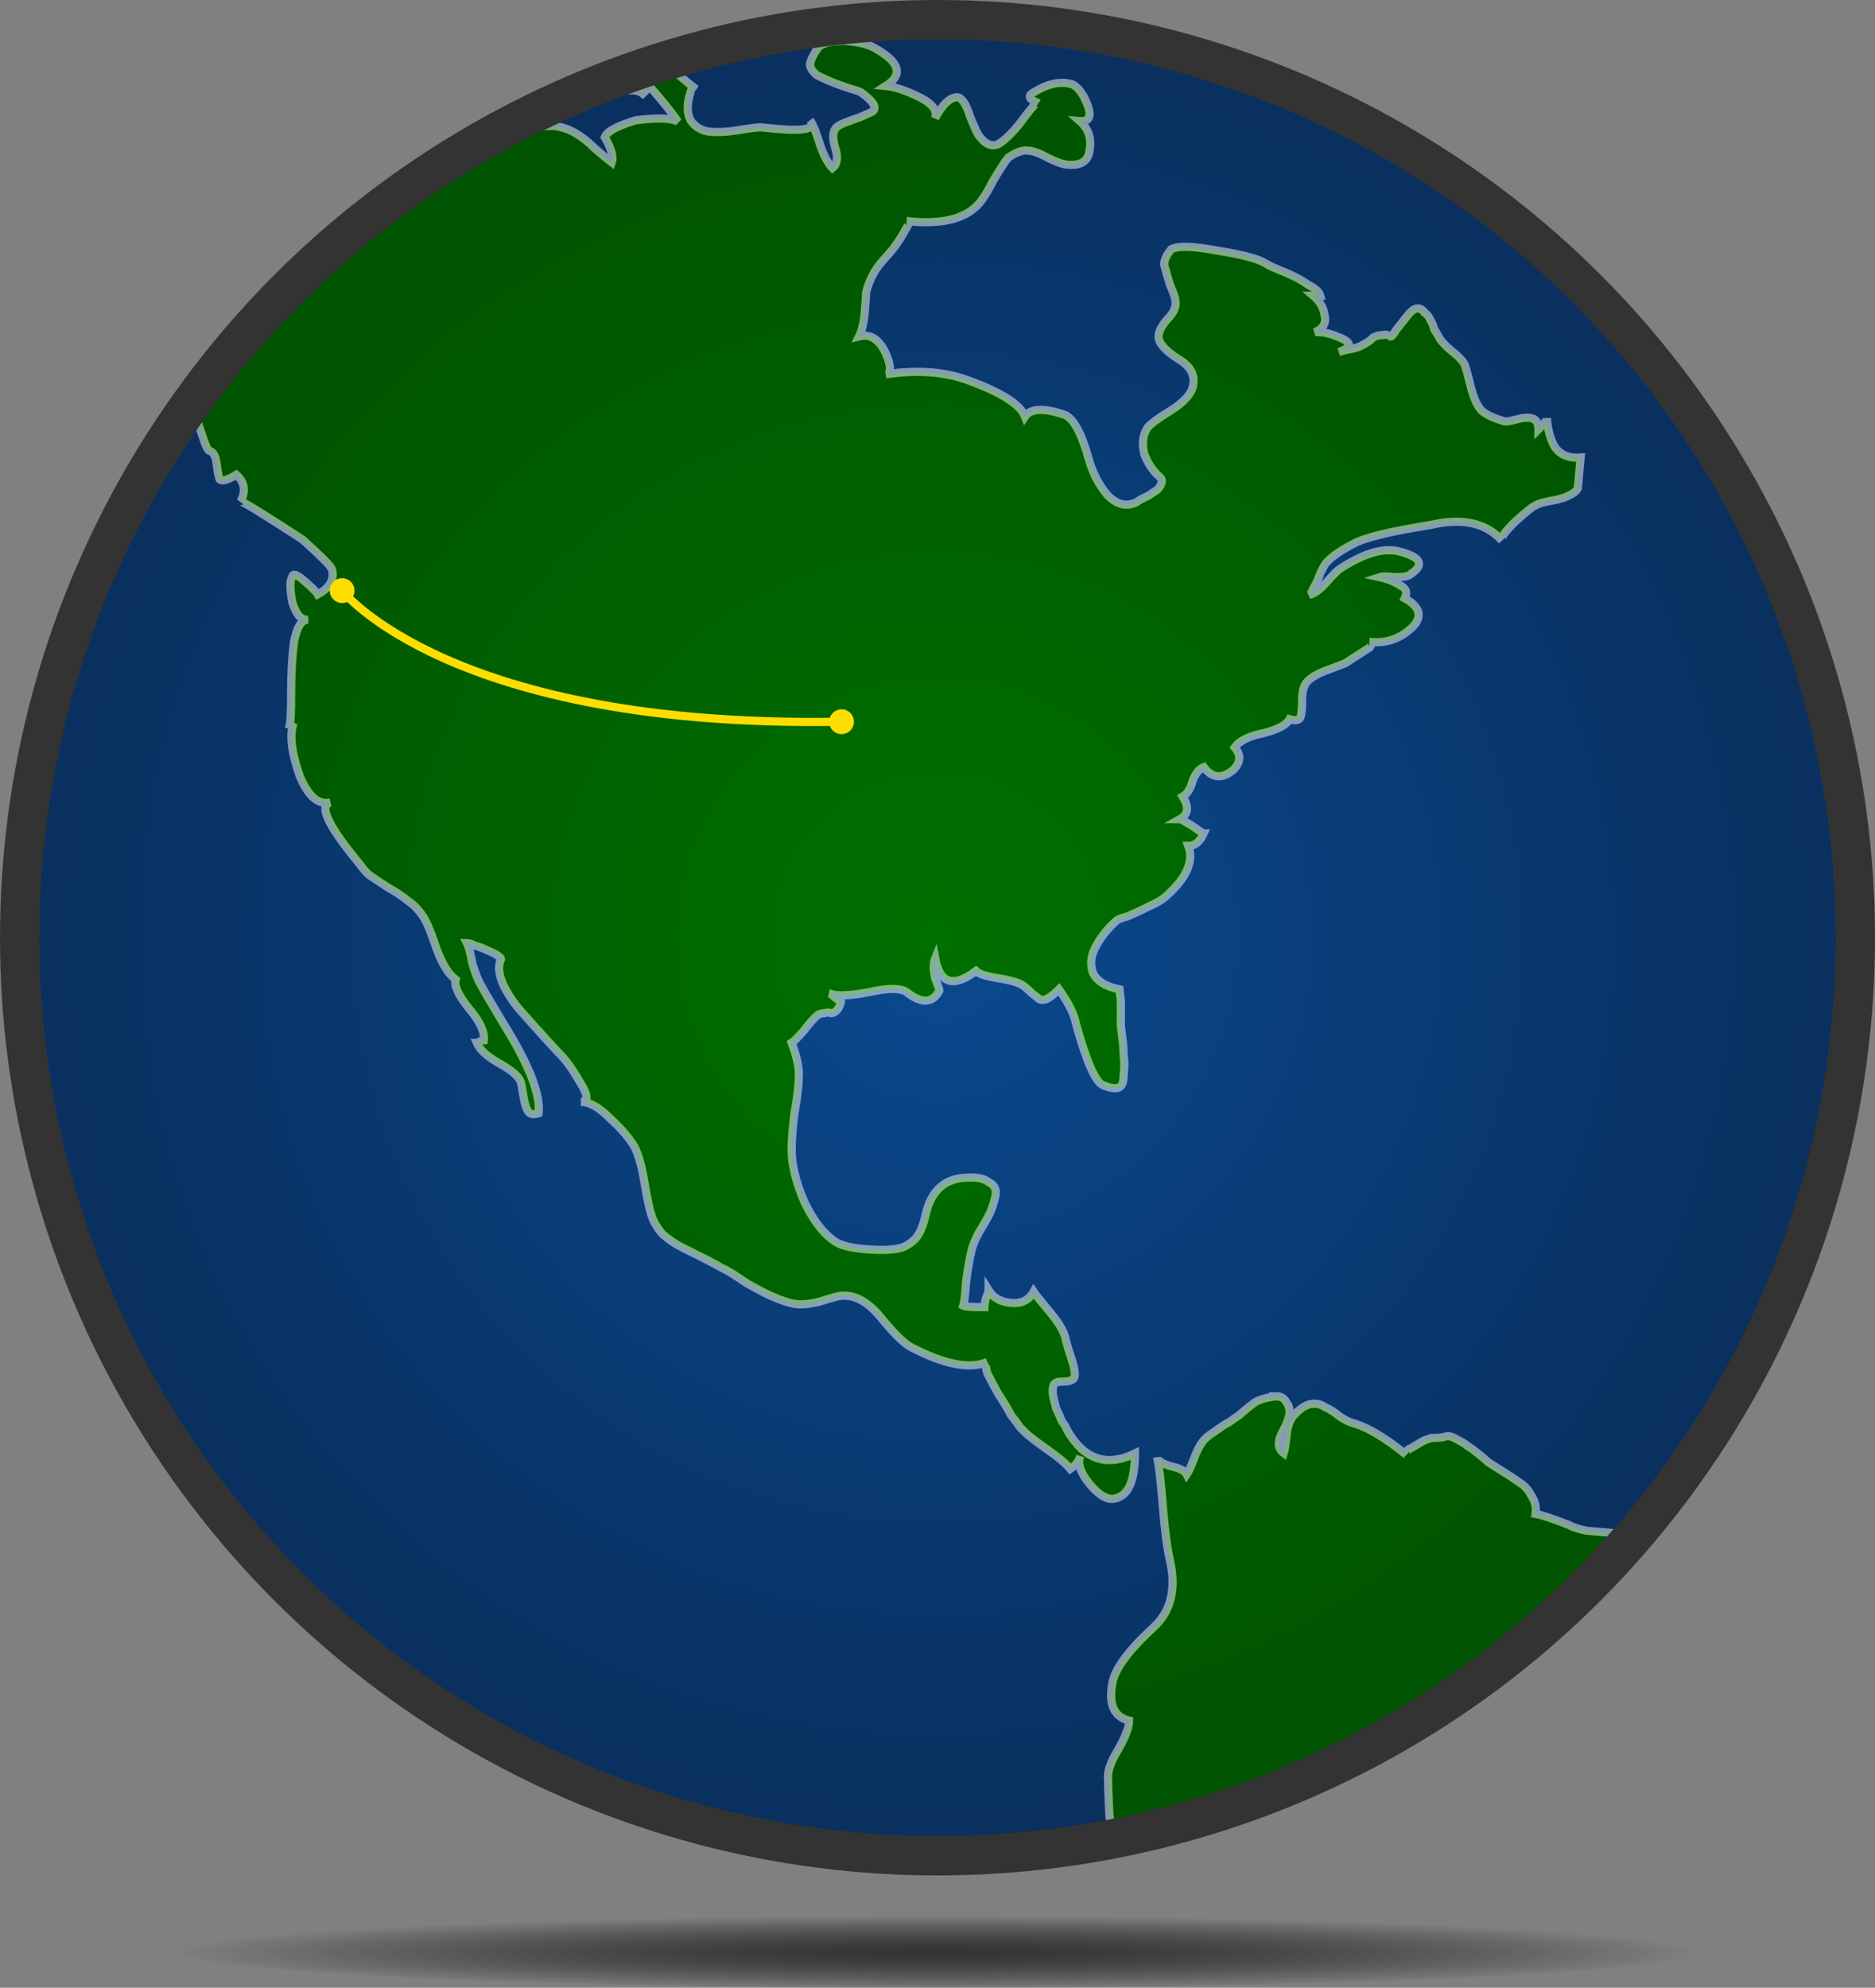
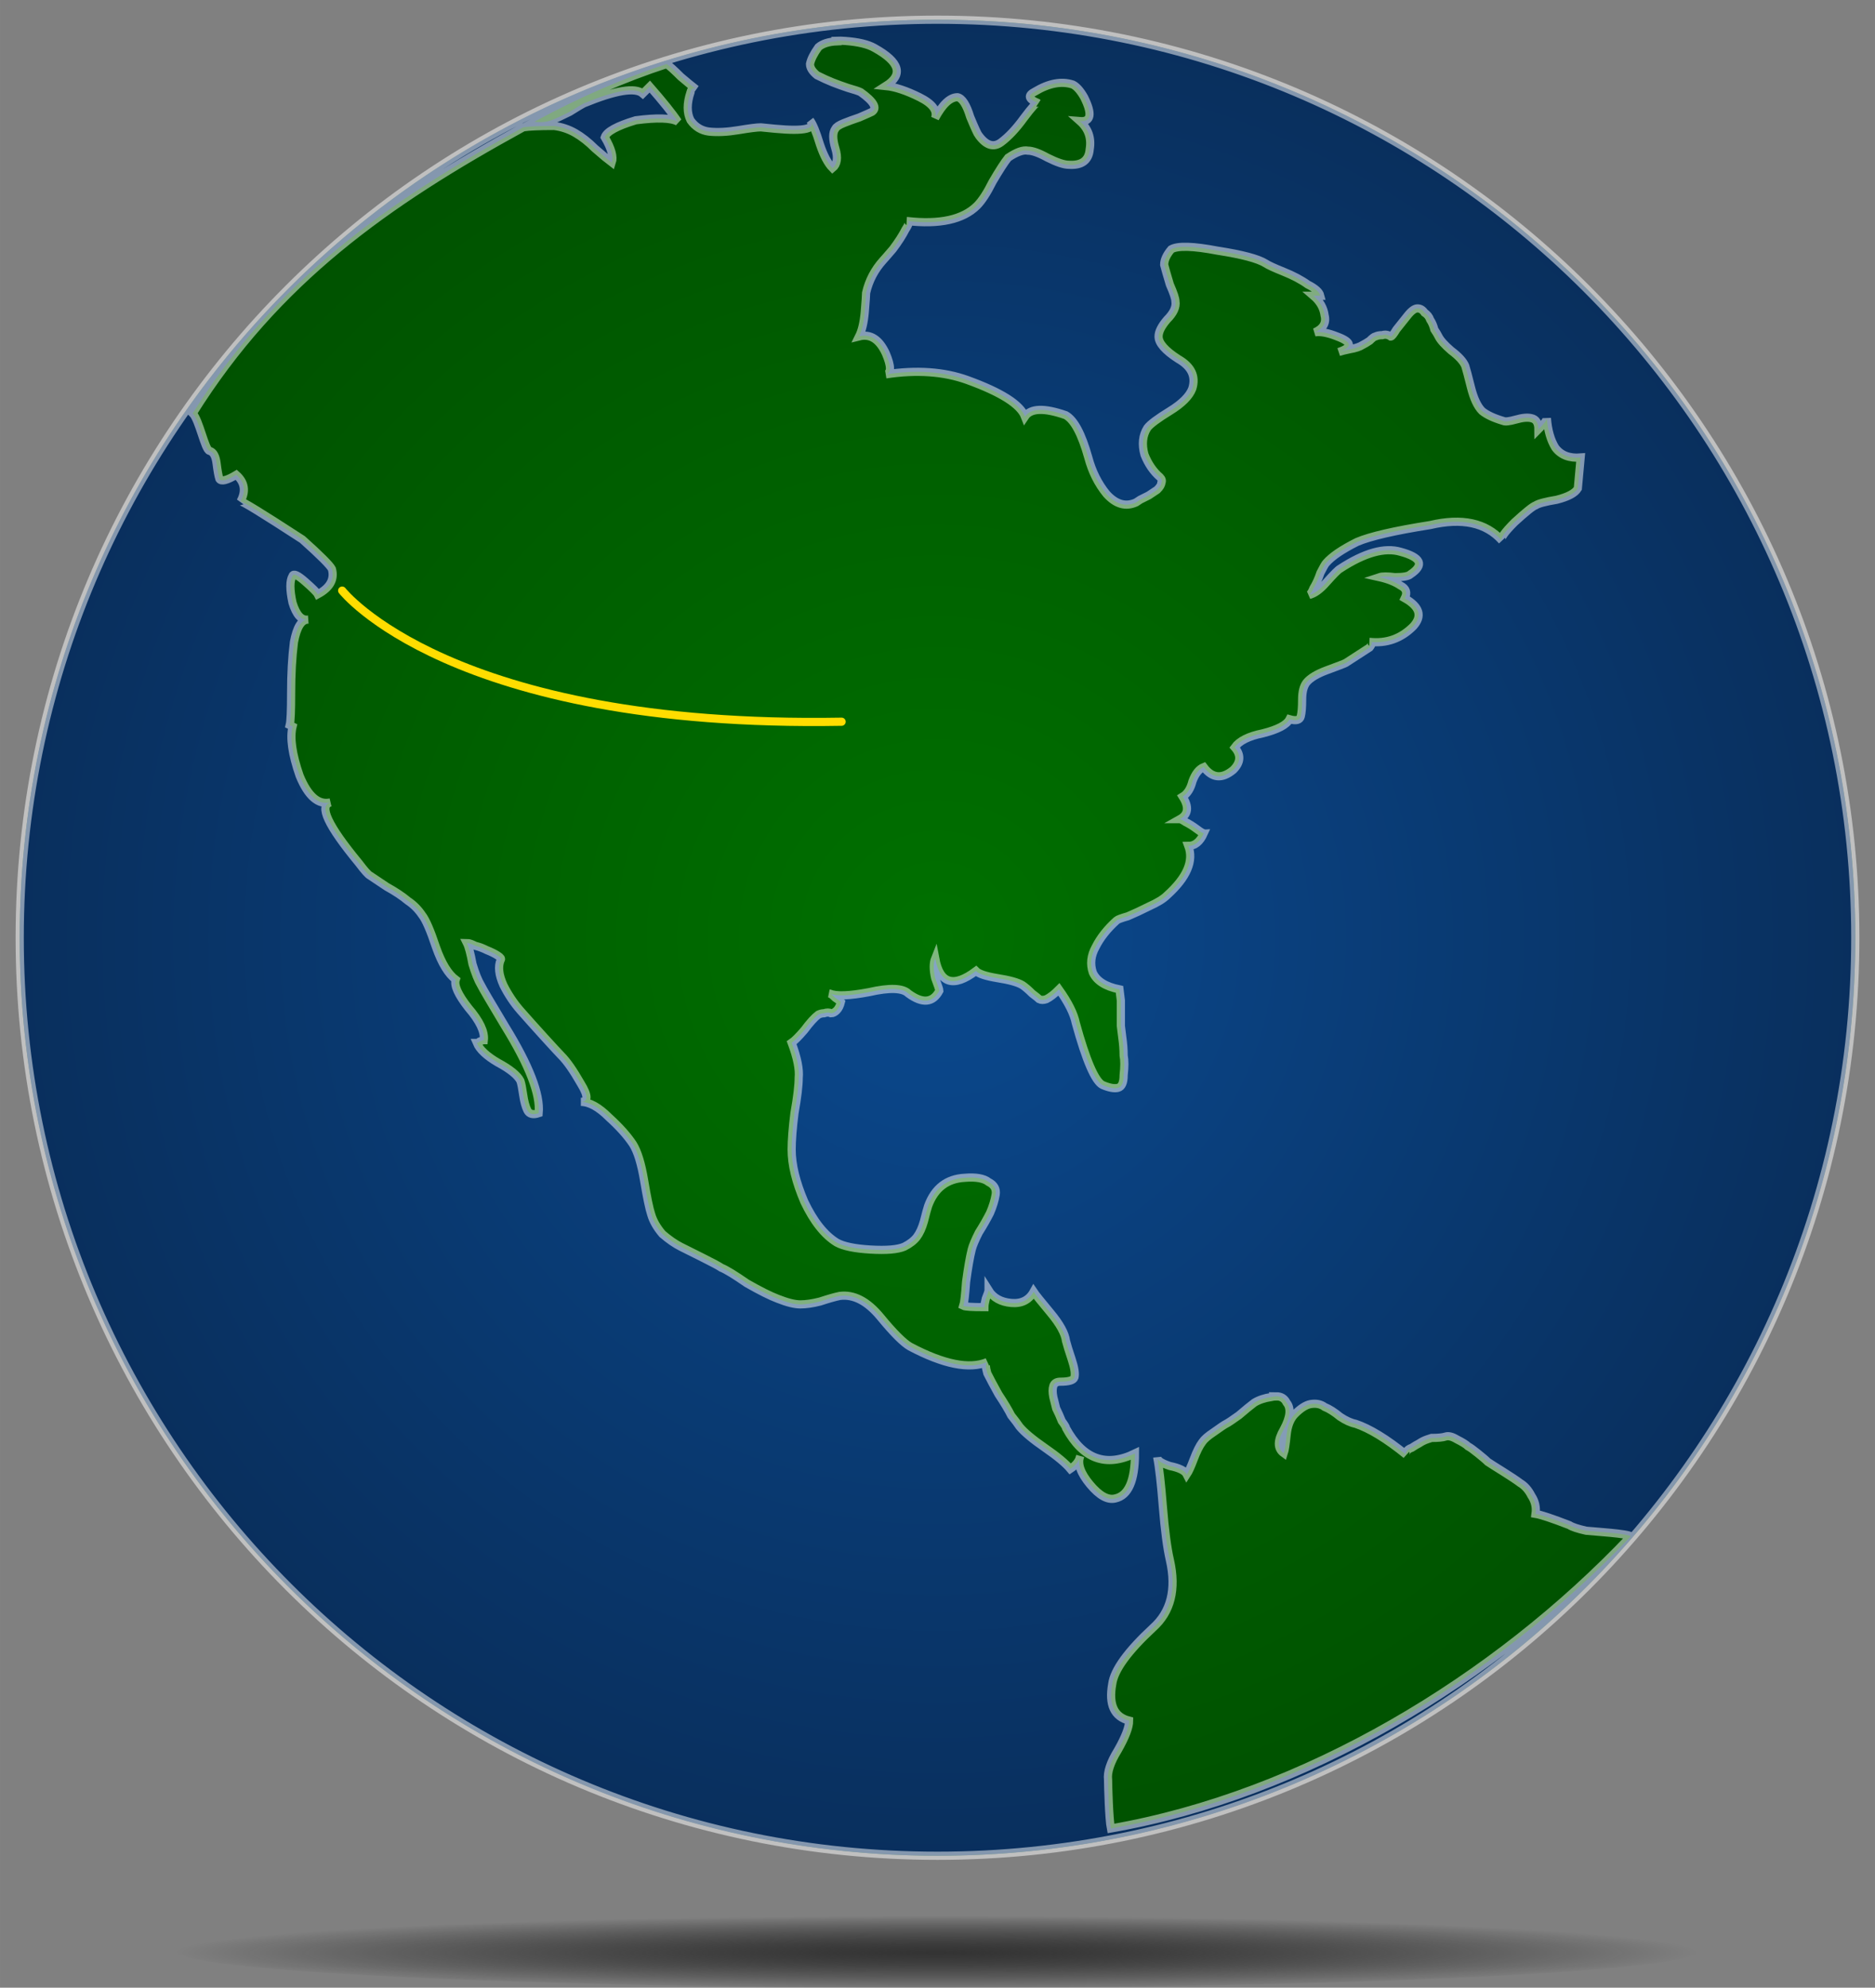
<svg xmlns="http://www.w3.org/2000/svg" xmlns:xlink="http://www.w3.org/1999/xlink" width="142.843" height="151.391" viewBox="0 0 37.794 40.056" version="1.1" id="svg1749">
  <rect x="0" y="0" width="37.794" height="40.056" fill="#808080" stroke="none" />
  <defs id="defs1746">
    <linearGradient id="linearGradient5884">
      <stop style="stop-color:#007000;stop-opacity:1;" offset="0" id="stop5882" />
      <stop style="stop-color:#005200;stop-opacity:1;" offset="1" id="stop5880" />
    </linearGradient>
    <linearGradient id="linearGradient5876">
      <stop style="stop-color:#0a498f;stop-opacity:1;" offset="0" id="stop5872" />
      <stop style="stop-color:#092f5d;stop-opacity:1;" offset="1" id="stop5874" />
    </linearGradient>
    <linearGradient id="linearGradient5754">
      <stop style="stop-color:#333333;stop-opacity:1;" offset="0" id="stop5750" />
      <stop style="stop-color:#000000;stop-opacity:0;" offset="1" id="stop5752" />
    </linearGradient>
    <radialGradient xlink:href="#linearGradient5754" id="radialGradient5756" cx="71.744" cy="170.649" fx="71.744" fy="170.649" r="10.345" gradientTransform="matrix(1.483,0,0,0.072,-35.917,157.055)" gradientUnits="userSpaceOnUse" />
    <radialGradient xlink:href="#linearGradient5876" id="radialGradient5878" cx="70.505" cy="148.887" fx="70.505" fy="148.887" r="18.632" gradientTransform="translate(0,-1.997634e-5)" gradientUnits="userSpaceOnUse" />
    <radialGradient xlink:href="#linearGradient5884" id="radialGradient5886" cx="70.505" cy="148.887" fx="70.505" fy="148.887" r="18.5" gradientUnits="userSpaceOnUse" />
  </defs>
  <g id="layer1" transform="translate(-51.608,-129.99)">
    <g aria-label="" id="text1872" style="font-size:50.8px;font-family:FontAwesome;-inkscape-font-specification:'FontAwesome, Normal';fill:#323232;stroke-width:5.292;stroke-linecap:round">
      <g id="g4116">
        <circle style="font-size:50.8px;font-family:FontAwesome;-inkscape-font-specification:'FontAwesome, Normal';fill:url(#radialGradient5886);fill-opacity:1;stroke:none;stroke-width:2.008;stroke-linecap:round;stroke-dasharray:none;stroke-opacity:1" id="circle4065-9" cx="70.505" cy="148.887" r="18.5" />
        <path id="path1880" style="fill:url(#radialGradient5878);fill-opacity:1;stroke:#ffffff;stroke-width:0.165;stroke-dasharray:none;stroke-opacity:0.5" d="m 70.505,130.387 c -10.217,-9e-5 -18.5,8.283 -18.5,18.5 -9.4e-5,10.217 8.283,18.5 18.5,18.5 10.217,9e-5 18.5,-8.283 18.5,-18.5 8.8e-5,-10.217 -8.283,-18.5 -18.5,-18.5 z m -2.036,0.424 c 0.053,-0.002 0.111,-0.001 0.172,0.004 0.265,0.019 0.463,0.066 0.595,0.142 0.51,0.283 0.585,0.539 0.226,0.766 0.189,0.019 0.416,0.094 0.681,0.226 0.265,0.132 0.368,0.274 0.312,0.425 0.151,-0.283 0.303,-0.425 0.454,-0.425 0.094,0.019 0.18,0.151 0.255,0.397 0.094,0.227 0.151,0.35 0.17,0.369 0.151,0.208 0.303,0.255 0.454,0.142 0.151,-0.113 0.302,-0.274 0.453,-0.482 0.17,-0.227 0.265,-0.331 0.284,-0.312 -0.189,-0.076 -0.208,-0.151 -0.057,-0.227 0.283,-0.17 0.539,-0.217 0.765,-0.142 0.076,0.038 0.151,0.122 0.227,0.255 0.17,0.34 0.142,0.501 -0.085,0.482 0.17,0.151 0.236,0.34 0.198,0.567 -0.019,0.227 -0.161,0.331 -0.425,0.312 -0.094,0 -0.236,-0.048 -0.425,-0.142 -0.17,-0.094 -0.302,-0.142 -0.397,-0.142 -0.095,-0.019 -0.227,0.028 -0.397,0.142 -0.076,0.095 -0.179,0.255 -0.312,0.482 -0.113,0.227 -0.218,0.387 -0.312,0.482 -0.283,0.283 -0.756,0.388 -1.417,0.312 0.057,0 0.047,0.057 -0.028,0.17 -0.057,0.113 -0.141,0.246 -0.255,0.397 -0.113,0.132 -0.18,0.208 -0.198,0.227 -0.17,0.189 -0.284,0.406 -0.341,0.652 0,0.038 -0.009,0.17 -0.028,0.397 -0.019,0.208 -0.057,0.368 -0.114,0.482 0.227,-0.057 0.406,0.057 0.538,0.34 0.113,0.265 0.113,0.406 0,0.425 0.624,-0.095 1.172,-0.056 1.644,0.114 0.68,0.246 1.068,0.491 1.162,0.737 0.113,-0.17 0.387,-0.18 0.822,-0.028 0.17,0.095 0.321,0.378 0.454,0.851 0.076,0.283 0.198,0.529 0.368,0.737 0.189,0.208 0.387,0.265 0.595,0.17 l 0.085,-0.056 c 0.076,-0.038 0.132,-0.066 0.17,-0.085 0.057,-0.038 0.113,-0.075 0.17,-0.113 0.057,-0.057 0.085,-0.104 0.085,-0.142 0.019,-0.038 0.01,-0.075 -0.028,-0.113 -0.132,-0.113 -0.237,-0.265 -0.312,-0.454 -0.057,-0.208 -0.038,-0.387 0.057,-0.538 0.057,-0.076 0.208,-0.189 0.454,-0.34 0.246,-0.151 0.397,-0.303 0.453,-0.454 0.076,-0.246 -0.019,-0.444 -0.283,-0.595 -0.265,-0.17 -0.397,-0.321 -0.397,-0.454 0,-0.095 0.057,-0.208 0.17,-0.34 0.132,-0.132 0.189,-0.255 0.17,-0.368 0,-0.057 -0.038,-0.17 -0.113,-0.34 -0.057,-0.189 -0.095,-0.321 -0.114,-0.397 0,-0.095 0.047,-0.199 0.142,-0.312 0.132,-0.076 0.444,-0.066 0.936,0.028 0.491,0.076 0.813,0.161 0.964,0.255 0.057,0.038 0.179,0.094 0.368,0.17 0.189,0.076 0.35,0.16 0.482,0.255 0.151,0.076 0.236,0.151 0.255,0.227 H 78.081 c 0.132,0.113 0.208,0.246 0.227,0.397 0.038,0.151 -0.028,0.265 -0.198,0.341 0.113,-0.019 0.265,0.009 0.454,0.085 0.302,0.113 0.311,0.218 0.028,0.312 0.057,-0.019 0.132,-0.038 0.227,-0.057 0.113,-0.019 0.199,-0.048 0.255,-0.085 0.038,-0.019 0.085,-0.047 0.142,-0.085 0.057,-0.057 0.095,-0.085 0.114,-0.085 0.038,-0.019 0.085,-0.028 0.142,-0.028 0.057,-0.019 0.113,-0.01 0.17,0.028 0.019,0 0.057,-0.047 0.114,-0.142 l 0.226,-0.283 c 0.076,-0.095 0.142,-0.142 0.198,-0.142 0.057,0 0.104,0.029 0.142,0.085 0.057,0.038 0.094,0.085 0.113,0.142 0.038,0.057 0.066,0.123 0.085,0.198 0.038,0.057 0.066,0.104 0.085,0.142 0.038,0.076 0.123,0.17 0.255,0.284 0.151,0.113 0.246,0.217 0.284,0.312 0.019,0.057 0.056,0.199 0.113,0.425 0.057,0.227 0.132,0.388 0.227,0.482 0.094,0.076 0.236,0.142 0.425,0.198 0.038,0.019 0.122,0.009 0.255,-0.028 0.132,-0.038 0.237,-0.047 0.312,-0.028 0.094,0.019 0.142,0.095 0.142,0.227 0.113,-0.113 0.17,-0.189 0.17,-0.227 0.019,0.246 0.076,0.444 0.17,0.595 0.113,0.151 0.284,0.217 0.511,0.198 l -0.057,0.624 c -0.057,0.095 -0.199,0.17 -0.425,0.227 -0.227,0.038 -0.369,0.075 -0.425,0.113 -0.057,0.019 -0.198,0.132 -0.425,0.34 -0.208,0.208 -0.293,0.331 -0.255,0.369 -0.321,-0.359 -0.803,-0.463 -1.446,-0.312 -0.718,0.113 -1.209,0.227 -1.474,0.34 -0.302,0.151 -0.51,0.293 -0.624,0.425 -0.019,0.019 -0.057,0.085 -0.114,0.198 -0.038,0.113 -0.085,0.218 -0.142,0.312 -0.028,0.071 -0.057,0.115 -0.085,0.133 0.106,-0.027 0.219,-0.107 0.341,-0.246 0.151,-0.17 0.245,-0.264 0.283,-0.283 0.491,-0.321 0.898,-0.435 1.219,-0.34 0.416,0.113 0.482,0.265 0.198,0.454 -0.038,0.038 -0.142,0.057 -0.312,0.057 -0.151,-0.019 -0.255,-0.019 -0.312,0 0.17,0.038 0.312,0.094 0.425,0.17 0.113,0.057 0.142,0.141 0.085,0.255 0.302,0.17 0.359,0.36 0.17,0.567 -0.246,0.246 -0.539,0.349 -0.879,0.312 0.057,0 0.057,0.038 0,0.113 l -0.482,0.312 c -0.038,0.019 -0.161,0.066 -0.368,0.142 -0.208,0.076 -0.35,0.161 -0.425,0.255 -0.057,0.076 -0.085,0.189 -0.085,0.34 0,0.151 -0.009,0.264 -0.028,0.34 -0.019,0.076 -0.094,0.095 -0.226,0.057 -0.057,0.113 -0.237,0.208 -0.539,0.284 -0.283,0.057 -0.472,0.151 -0.567,0.283 0.132,0.151 0.123,0.303 -0.028,0.454 -0.227,0.189 -0.425,0.17 -0.595,-0.057 -0.095,0.038 -0.17,0.133 -0.227,0.284 -0.038,0.151 -0.104,0.255 -0.198,0.312 0.132,0.208 0.114,0.359 -0.056,0.454 0.019,0 0.056,0.019 0.113,0.057 0.076,0.038 0.151,0.085 0.227,0.142 0.076,0.057 0.123,0.085 0.142,0.085 -0.076,0.17 -0.179,0.255 -0.312,0.255 0.113,0.302 -0.028,0.633 -0.425,0.992 -0.076,0.076 -0.198,0.151 -0.368,0.227 -0.151,0.076 -0.293,0.142 -0.425,0.198 -0.132,0.038 -0.208,0.066 -0.227,0.085 -0.189,0.17 -0.331,0.349 -0.425,0.538 -0.094,0.17 -0.113,0.34 -0.056,0.51 0.076,0.17 0.255,0.284 0.538,0.341 l 0.028,0.226 v 0.511 l 0.028,0.227 c 0.019,0.132 0.028,0.255 0.028,0.368 0.019,0.095 0.019,0.227 0,0.397 0,0.151 -0.038,0.236 -0.113,0.255 -0.076,0.019 -0.179,-1.5e-4 -0.312,-0.057 -0.151,-0.076 -0.331,-0.492 -0.539,-1.247 -0.038,-0.189 -0.151,-0.415 -0.34,-0.68 -0.094,0.095 -0.18,0.161 -0.255,0.198 -0.057,0.019 -0.104,0.019 -0.142,0 -0.019,-0.019 -0.066,-0.057 -0.142,-0.114 -0.076,-0.076 -0.142,-0.132 -0.198,-0.17 -0.094,-0.057 -0.265,-0.104 -0.511,-0.142 -0.227,-0.038 -0.369,-0.085 -0.425,-0.142 -0.454,0.34 -0.727,0.256 -0.822,-0.255 -0.038,0.095 -0.038,0.227 0,0.397 0.057,0.151 0.085,0.236 0.085,0.255 -0.132,0.246 -0.34,0.265 -0.624,0.057 -0.113,-0.113 -0.378,-0.123 -0.794,-0.028 -0.397,0.075 -0.661,0.085 -0.794,0.028 0.019,0 0.057,0.029 0.114,0.085 0.057,0.038 0.094,0.066 0.113,0.085 -0.019,0.076 -0.047,0.132 -0.085,0.17 -0.038,0.038 -0.076,0.057 -0.114,0.057 -0.038,-0.019 -0.085,-0.019 -0.142,0 -0.038,0 -0.076,0.01 -0.114,0.028 -0.076,0.057 -0.17,0.16 -0.283,0.312 -0.113,0.132 -0.199,0.217 -0.255,0.255 0.113,0.302 0.16,0.538 0.142,0.708 0,0.151 -0.028,0.388 -0.085,0.709 -0.038,0.302 -0.057,0.548 -0.057,0.737 0,0.302 0.085,0.652 0.255,1.049 0.189,0.397 0.406,0.671 0.652,0.822 0.132,0.075 0.359,0.123 0.681,0.142 0.321,0.019 0.548,-1.5e-4 0.681,-0.057 0.113,-0.057 0.198,-0.123 0.255,-0.198 0.057,-0.076 0.104,-0.179 0.142,-0.312 0.038,-0.151 0.066,-0.255 0.085,-0.312 0.132,-0.359 0.378,-0.548 0.737,-0.567 0.227,-0.019 0.388,0.01 0.482,0.085 0.113,0.057 0.16,0.142 0.142,0.255 -0.019,0.113 -0.056,0.236 -0.113,0.368 -0.057,0.113 -0.132,0.246 -0.227,0.397 -0.076,0.151 -0.123,0.264 -0.142,0.34 -0.038,0.151 -0.076,0.369 -0.114,0.652 -0.019,0.265 -0.037,0.425 -0.056,0.482 0.038,0.019 0.179,0.028 0.425,0.028 0,-0.038 0.009,-0.094 0.028,-0.17 0.038,-0.095 0.057,-0.151 0.057,-0.17 0.094,0.151 0.246,0.236 0.454,0.255 0.208,0.019 0.359,-0.056 0.453,-0.226 0.038,0.057 0.152,0.198 0.341,0.425 0.189,0.227 0.293,0.416 0.312,0.567 0.019,0.076 0.057,0.198 0.114,0.368 0.057,0.17 0.075,0.293 0.056,0.368 -0.019,0.057 -0.113,0.085 -0.283,0.085 -0.076,0 -0.123,0.029 -0.142,0.085 -0.019,0.057 -0.019,0.132 0,0.227 0.019,0.076 0.038,0.151 0.057,0.227 0.038,0.076 0.076,0.16 0.114,0.255 0.057,0.076 0.085,0.123 0.085,0.142 0.34,0.624 0.803,0.794 1.389,0.51 0,0.548 -0.132,0.85 -0.397,0.907 -0.151,0.038 -0.321,-0.056 -0.51,-0.283 -0.189,-0.227 -0.255,-0.416 -0.198,-0.567 -0.019,0.095 -0.085,0.179 -0.198,0.255 -0.094,-0.113 -0.265,-0.255 -0.511,-0.425 -0.246,-0.17 -0.416,-0.312 -0.51,-0.425 -0.038,-0.057 -0.094,-0.132 -0.17,-0.227 -0.057,-0.113 -0.142,-0.255 -0.255,-0.425 -0.095,-0.17 -0.17,-0.312 -0.227,-0.425 -0.038,-0.132 -0.038,-0.208 0,-0.227 -0.359,0.151 -0.879,0.048 -1.559,-0.312 -0.132,-0.076 -0.331,-0.274 -0.595,-0.595 -0.265,-0.321 -0.539,-0.463 -0.822,-0.425 -0.094,0.019 -0.227,0.057 -0.397,0.113 -0.151,0.038 -0.283,0.057 -0.397,0.057 -0.113,0 -0.265,-0.038 -0.454,-0.113 -0.151,-0.057 -0.359,-0.161 -0.623,-0.312 -0.246,-0.17 -0.416,-0.274 -0.511,-0.312 -0.057,-0.038 -0.179,-0.104 -0.368,-0.198 -0.189,-0.095 -0.34,-0.17 -0.454,-0.227 -0.113,-0.057 -0.236,-0.142 -0.368,-0.255 -0.113,-0.132 -0.189,-0.265 -0.227,-0.397 -0.038,-0.113 -0.085,-0.34 -0.142,-0.68 -0.057,-0.34 -0.132,-0.586 -0.227,-0.737 -0.113,-0.17 -0.274,-0.349 -0.482,-0.538 -0.208,-0.208 -0.397,-0.312 -0.567,-0.312 0.151,0 0.151,-0.123 0,-0.368 -0.151,-0.265 -0.283,-0.454 -0.397,-0.567 -0.038,-0.038 -0.151,-0.161 -0.34,-0.368 -0.189,-0.208 -0.349,-0.387 -0.482,-0.538 -0.132,-0.151 -0.246,-0.321 -0.341,-0.51 -0.094,-0.208 -0.113,-0.378 -0.056,-0.511 0.019,-0.019 -1.44e-4,-0.048 -0.057,-0.085 -0.057,-0.038 -0.132,-0.075 -0.227,-0.113 -0.076,-0.038 -0.151,-0.066 -0.227,-0.085 -0.076,-0.038 -0.132,-0.057 -0.17,-0.057 0.038,0.076 0.075,0.217 0.113,0.425 0.057,0.189 0.114,0.331 0.171,0.425 0.038,0.076 0.198,0.349 0.482,0.822 0.491,0.794 0.718,1.38 0.681,1.758 -0.113,0.038 -0.189,0.019 -0.227,-0.056 -0.038,-0.076 -0.066,-0.18 -0.085,-0.312 -0.019,-0.132 -0.037,-0.226 -0.056,-0.283 -0.057,-0.113 -0.208,-0.236 -0.454,-0.368 -0.227,-0.132 -0.369,-0.265 -0.425,-0.397 0.019,0 0.038,-0.01 0.057,-0.028 0.038,-0.019 0.066,-0.028 0.085,-0.028 0.019,-0.17 -0.085,-0.388 -0.312,-0.652 -0.208,-0.265 -0.293,-0.454 -0.255,-0.567 -0.151,-0.113 -0.283,-0.33 -0.397,-0.652 -0.113,-0.34 -0.208,-0.558 -0.283,-0.652 -0.076,-0.113 -0.17,-0.208 -0.284,-0.284 -0.113,-0.095 -0.255,-0.189 -0.425,-0.283 -0.17,-0.113 -0.283,-0.189 -0.34,-0.227 -0.038,-0.019 -0.113,-0.104 -0.227,-0.255 -0.624,-0.756 -0.813,-1.162 -0.567,-1.219 -0.246,0.057 -0.454,-0.123 -0.624,-0.538 -0.151,-0.435 -0.198,-0.765 -0.142,-0.992 l -0.057,-0.028 c 0.019,-0.076 0.028,-0.293 0.028,-0.652 0,-0.378 0.019,-0.718 0.057,-1.02 0.057,-0.302 0.151,-0.454 0.283,-0.454 -0.132,0.019 -0.236,-0.094 -0.312,-0.34 -0.057,-0.265 -0.057,-0.444 0,-0.539 0.019,-0.057 0.104,-0.019 0.255,0.114 0.151,0.132 0.236,0.217 0.255,0.255 0.246,-0.132 0.34,-0.302 0.284,-0.51 -0.038,-0.076 -0.236,-0.274 -0.595,-0.595 -0.813,-0.529 -1.229,-0.784 -1.247,-0.765 0.113,-0.208 0.085,-0.387 -0.085,-0.538 -0.189,0.113 -0.302,0.141 -0.34,0.085 -0.019,-0.057 -0.038,-0.16 -0.057,-0.312 -0.019,-0.151 -0.066,-0.236 -0.142,-0.255 -0.094,-0.019 -0.208,-0.624 -0.34,-0.756 1.682,-2.684 3.902,-4.252 6.662,-5.764 0.113,-0.019 0.321,-0.028 0.624,-0.028 0.151,0.019 0.293,0.066 0.425,0.142 0.132,0.076 0.265,0.18 0.397,0.312 0.151,0.132 0.264,0.226 0.34,0.283 0.038,-0.113 -0.009,-0.283 -0.142,-0.51 0.038,-0.113 0.246,-0.227 0.624,-0.341 0.435,-0.057 0.718,-0.047 0.851,0.028 -0.113,-0.17 -0.303,-0.406 -0.567,-0.708 l -0.142,0.142 c -0.151,-0.132 -0.548,-0.066 -1.191,0.198 -0.038,0.019 -0.132,0.075 -0.283,0.17 -0.151,0.076 -0.274,0.132 -0.369,0.17 -0.113,0.037 -0.227,0.047 -0.34,0.028 0.907,-0.491 1.796,-0.879 2.665,-1.162 0.057,0.038 0.151,0.123 0.283,0.255 0.132,0.113 0.237,0.198 0.312,0.255 -0.057,-0.038 -0.095,-0.019 -0.114,0.057 -0.076,0.227 -0.076,0.416 0,0.567 0.094,0.132 0.217,0.208 0.368,0.227 0.17,0.019 0.369,0.009 0.595,-0.028 0.227,-0.038 0.378,-0.057 0.454,-0.057 l 0.284,0.028 c 0.605,0.057 0.841,7e-5 0.708,-0.17 0.057,0.076 0.123,0.236 0.198,0.482 0.076,0.227 0.161,0.387 0.255,0.482 0.094,-0.076 0.114,-0.208 0.057,-0.397 -0.057,-0.189 -0.057,-0.321 0,-0.397 0.019,-0.038 0.076,-0.075 0.17,-0.113 0.094,-0.038 0.198,-0.076 0.312,-0.114 0.132,-0.057 0.217,-0.094 0.255,-0.113 0.113,-0.076 0.038,-0.208 -0.227,-0.397 -0.038,-0.019 -0.123,-0.048 -0.255,-0.085 -0.113,-0.038 -0.217,-0.075 -0.312,-0.113 -0.094,-0.038 -0.199,-0.085 -0.312,-0.142 -0.094,-0.076 -0.142,-0.151 -0.142,-0.227 0.019,-0.095 0.076,-0.208 0.17,-0.34 0.085,-0.071 0.207,-0.11 0.367,-0.117 z m 8.866,27.317 c 0.096,0 0.165,0.043 0.207,0.128 0.094,0.113 0.075,0.293 -0.057,0.538 -0.132,0.227 -0.132,0.387 0,0.482 0.019,-0.057 0.038,-0.179 0.057,-0.368 0.019,-0.189 0.076,-0.331 0.17,-0.425 0.113,-0.113 0.217,-0.18 0.312,-0.198 0.113,-0.019 0.208,1.4e-4 0.284,0.057 0.094,0.038 0.198,0.104 0.312,0.198 0.113,0.076 0.218,0.123 0.312,0.142 0.283,0.095 0.624,0.302 1.021,0.624 -0.019,-0.019 -0.019,-0.037 0,-0.056 0.019,-0.038 0.056,-0.066 0.113,-0.085 0.057,-0.038 0.104,-0.066 0.142,-0.085 0.057,-0.038 0.113,-0.066 0.17,-0.085 l 0.085,-0.028 c 0.132,0 0.227,-0.009 0.284,-0.028 0.057,-0.019 0.132,-3.7e-4 0.226,0.056 0.113,0.057 0.189,0.104 0.227,0.142 0.038,0.019 0.104,0.066 0.198,0.142 0.094,0.076 0.161,0.132 0.198,0.17 0.057,0.038 0.161,0.104 0.312,0.198 0.151,0.095 0.264,0.17 0.34,0.227 0.095,0.057 0.17,0.142 0.227,0.255 0.076,0.113 0.104,0.236 0.085,0.368 0.113,0.019 0.34,0.095 0.681,0.227 0.057,0.038 0.17,0.075 0.34,0.113 0.189,0.019 0.841,0.057 0.898,0.113 -2.74,2.892 -6.586,5.207 -10.479,5.887 -0.038,-0.189 -0.057,-0.87 -0.057,-0.983 -0.019,-0.151 0.047,-0.35 0.198,-0.595 0.151,-0.265 0.227,-0.463 0.227,-0.595 -0.302,-0.076 -0.416,-0.321 -0.341,-0.737 0.038,-0.283 0.312,-0.661 0.822,-1.134 0.359,-0.321 0.473,-0.775 0.341,-1.361 -0.057,-0.246 -0.104,-0.605 -0.142,-1.077 -0.038,-0.472 -0.075,-0.803 -0.113,-0.992 0,0.057 0.085,0.113 0.255,0.17 0.189,0.038 0.302,0.094 0.34,0.17 0.038,-0.057 0.085,-0.16 0.142,-0.312 0.057,-0.151 0.113,-0.264 0.17,-0.34 0.038,-0.057 0.113,-0.123 0.227,-0.198 0.132,-0.095 0.217,-0.152 0.255,-0.171 0.038,-0.019 0.123,-0.075 0.255,-0.17 0.132,-0.113 0.236,-0.198 0.312,-0.255 0.094,-0.057 0.208,-0.095 0.34,-0.114 0.038,-0.009 0.073,-0.014 0.105,-0.014 z" />
-         <circle style="font-size:50.8px;font-family:FontAwesome;-inkscape-font-specification:'FontAwesome, Normal';fill:none;fill-opacity:1;stroke:#333333;stroke-width:0.794;stroke-linecap:round;stroke-dasharray:none;stroke-opacity:1" id="circle4065-9-8" cx="70.505" cy="148.887" r="18.5" />
-         <circle style="fill:#ffdd00;fill-opacity:1;stroke:none;stroke-width:0.33;stroke-linecap:round;stroke-dasharray:none;stroke-opacity:0.5" id="path6070" cx="58.504" cy="141.892" r="0.25" />
-         <circle style="font-size:50.8px;font-family:FontAwesome;-inkscape-font-specification:'FontAwesome, Normal';fill:#ffdd00;fill-opacity:1;stroke:none;stroke-width:0.33;stroke-linecap:round;stroke-dasharray:none;stroke-opacity:0.5" id="path6070-5" cx="68.571" cy="144.534" r="0.25" />
        <path style="fill:none;fill-opacity:1;stroke:#ffdd00;stroke-width:0.165;stroke-linecap:round;stroke-dasharray:none;stroke-opacity:1" d="m 58.505,141.892 c 0,0 2.169,2.781 10.067,2.642" id="path7654" />
      </g>
      <ellipse style="fill:url(#radialGradient5756);fill-opacity:1;stroke:none;stroke-width:0.392;stroke-linecap:round;stroke-dasharray:none;stroke-opacity:1" id="path5694" cx="70.505" cy="169.304" rx="15.345" ry="0.743" />
    </g>
  </g>
</svg>